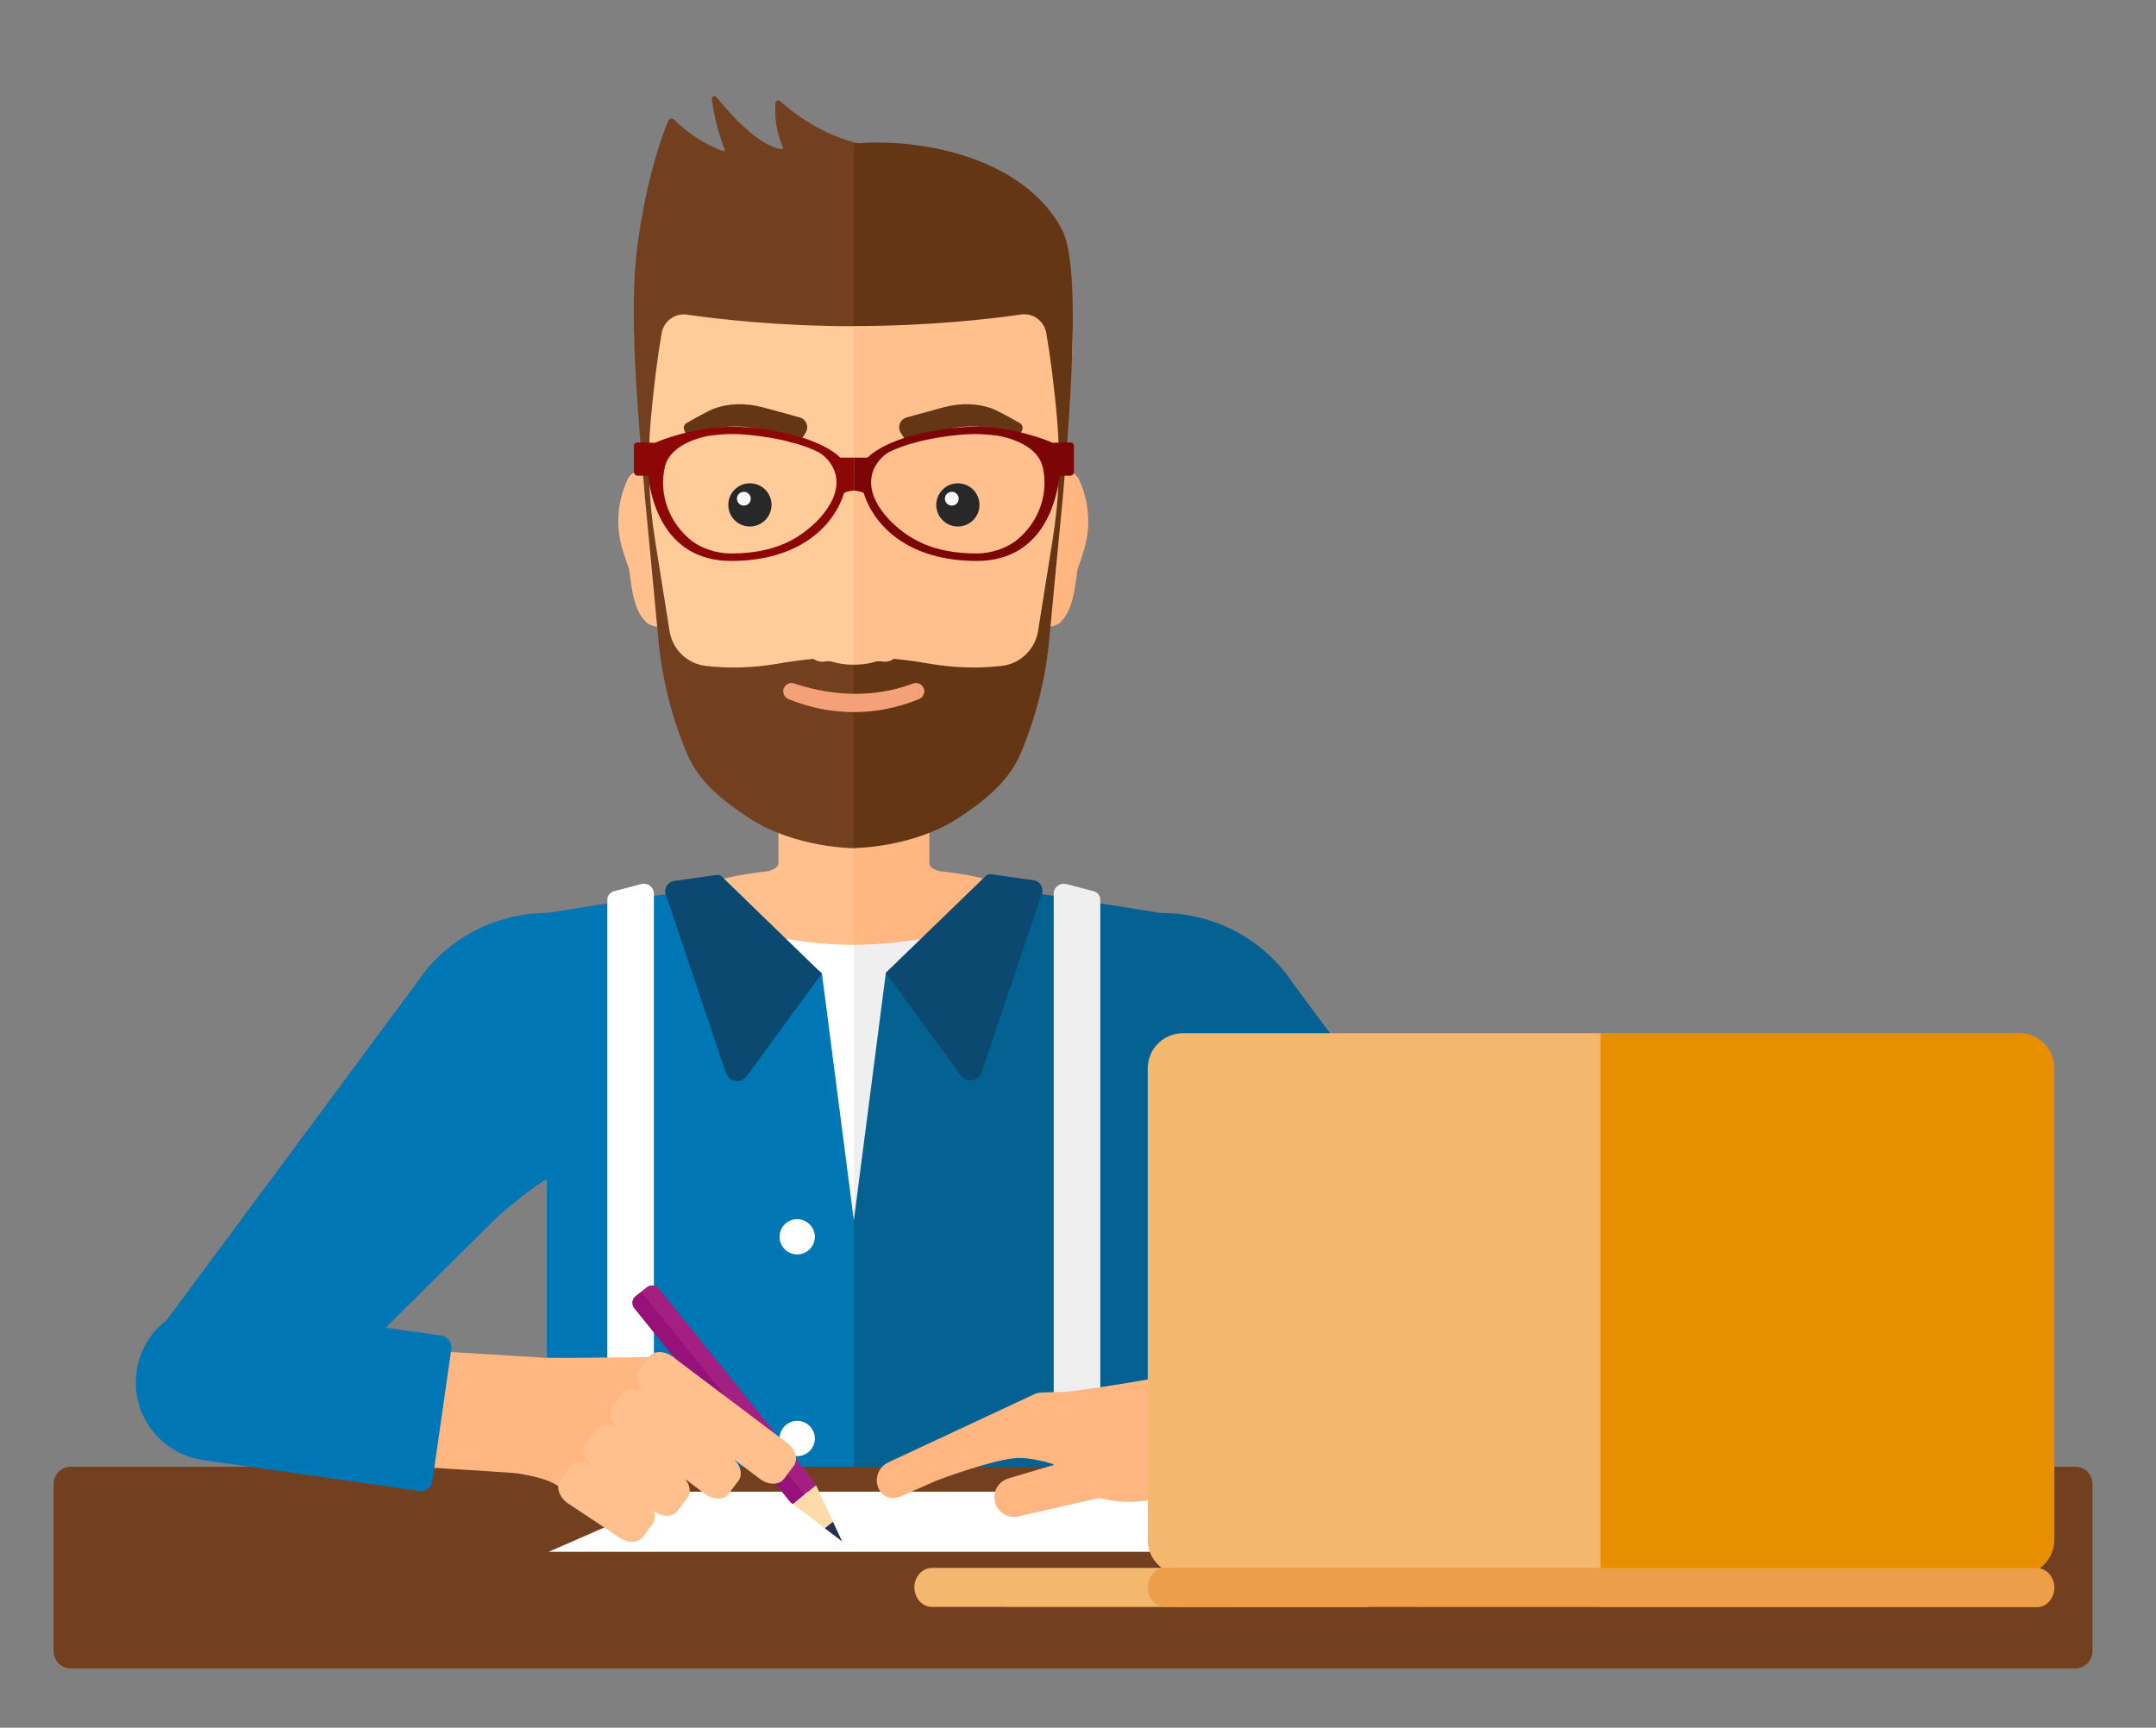
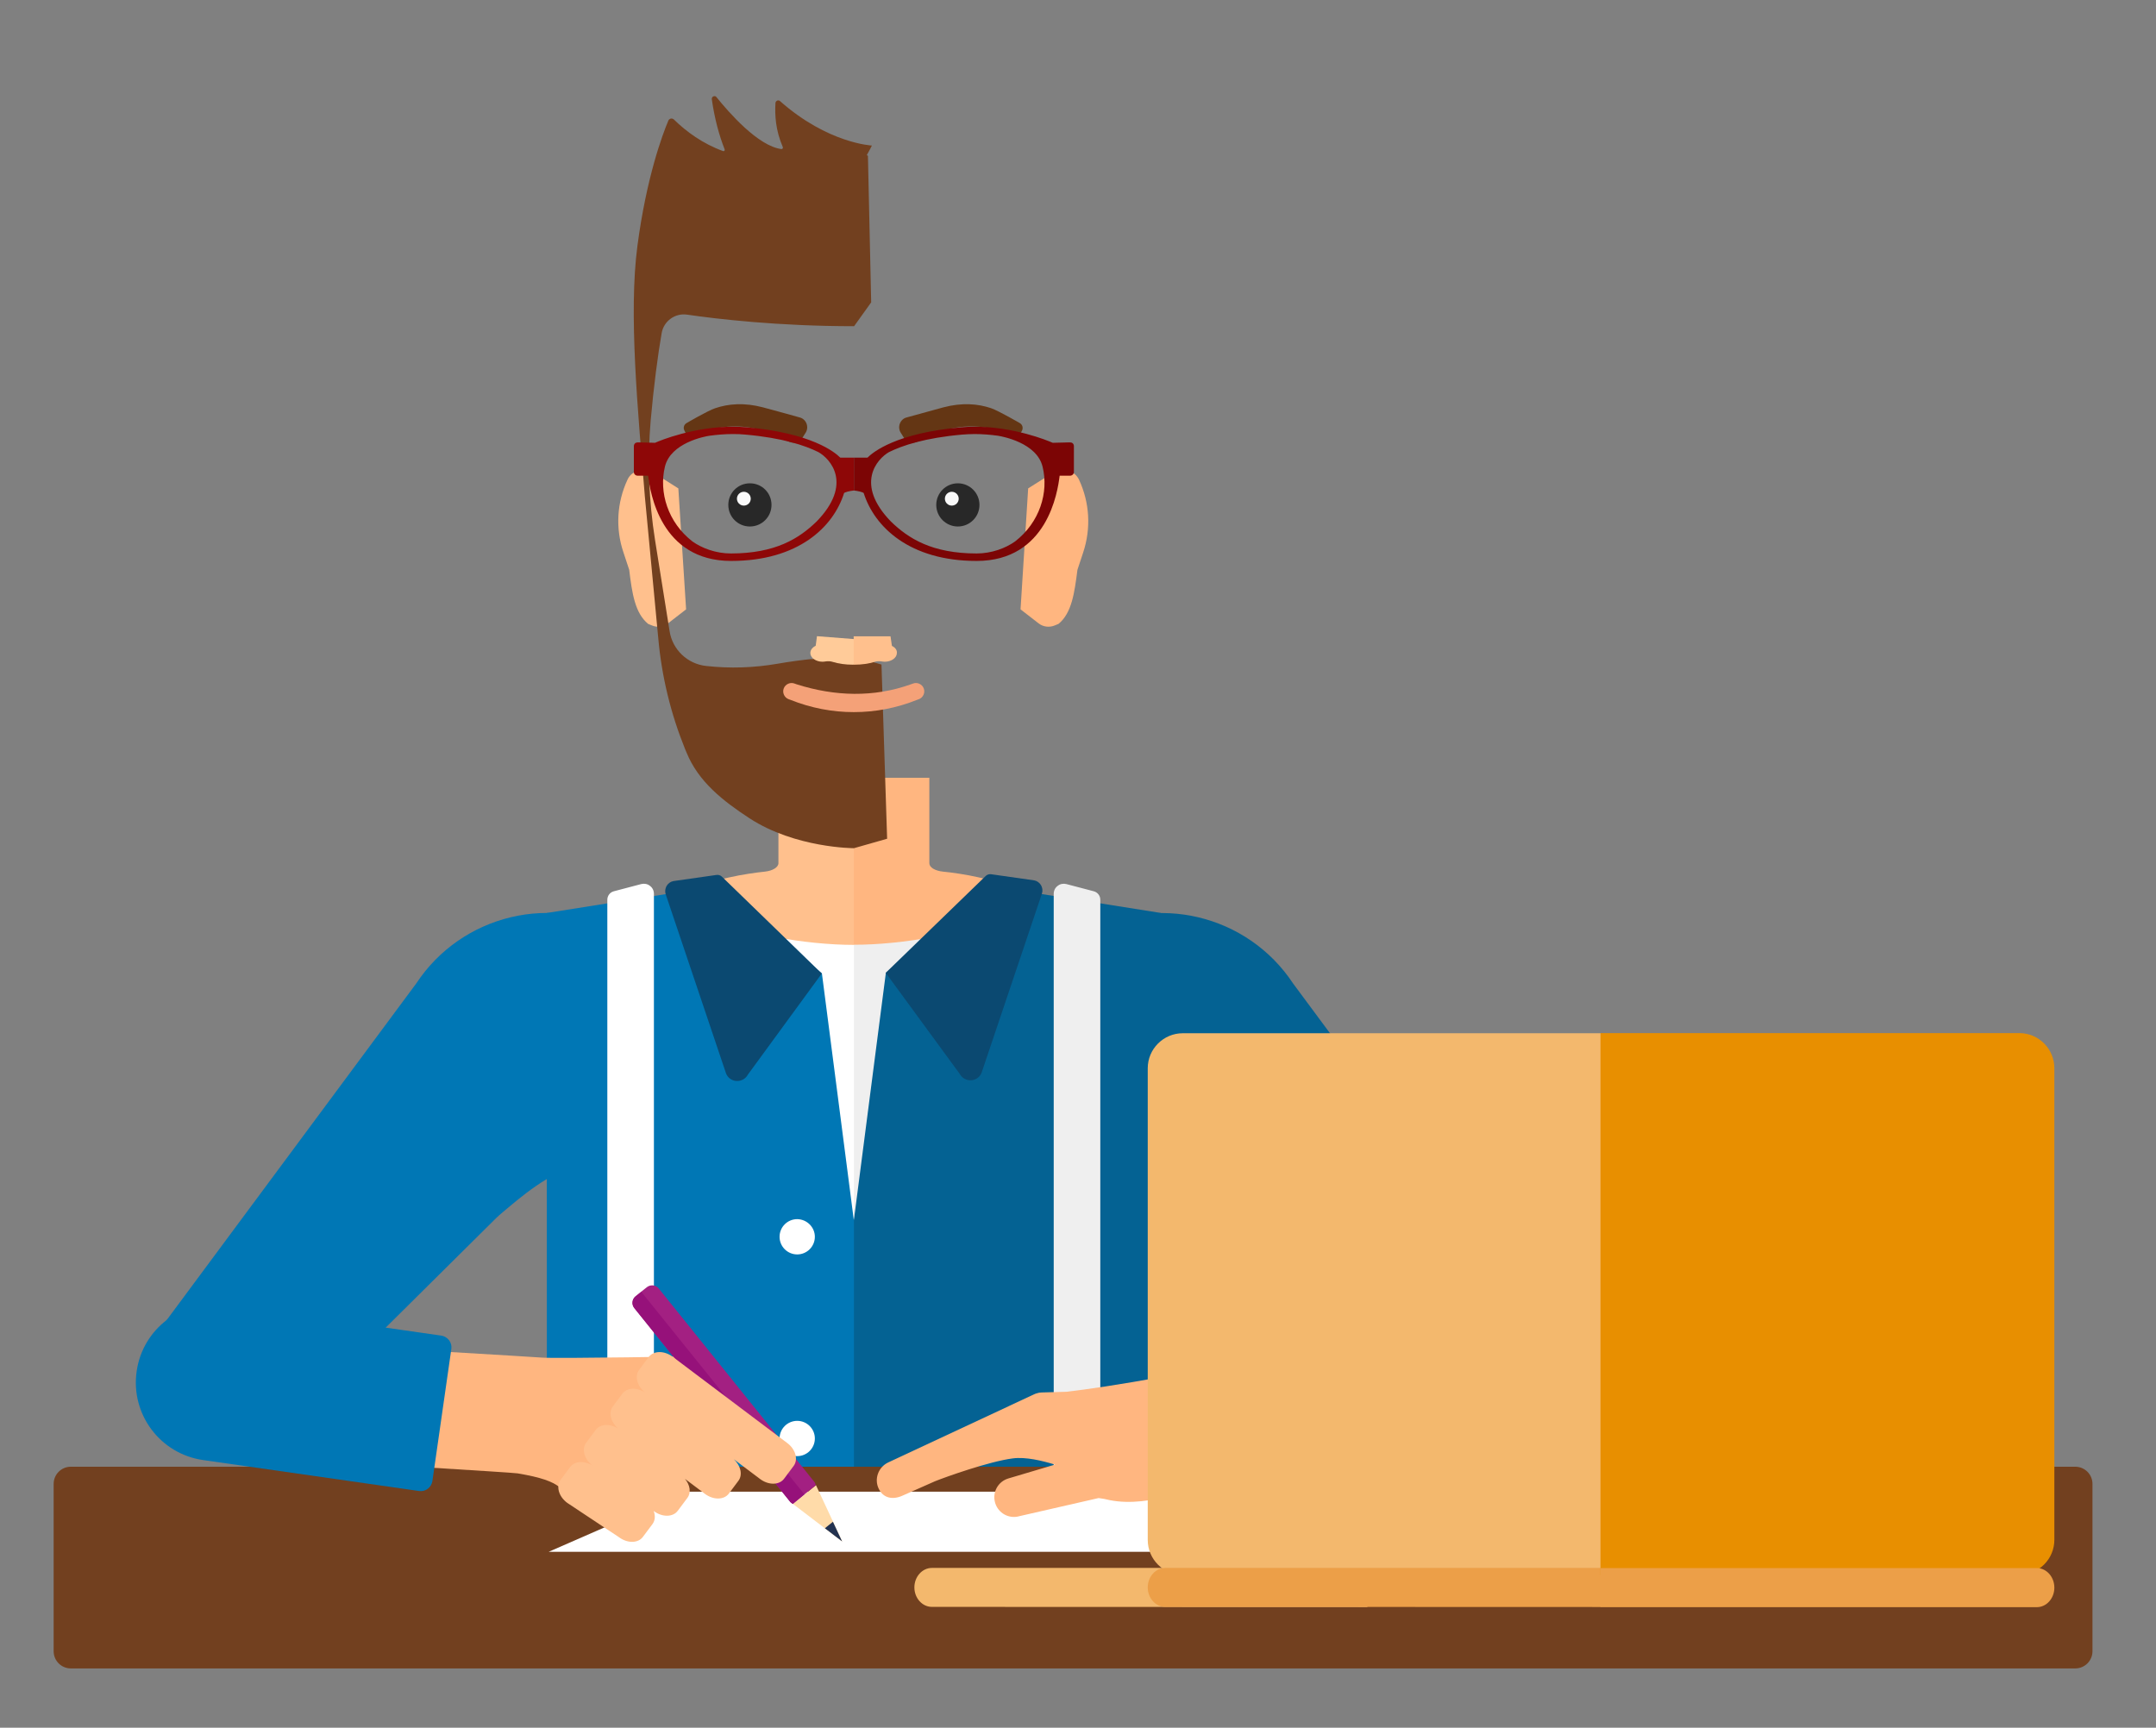
<svg xmlns="http://www.w3.org/2000/svg" id="Layer_1" x="0px" y="0px" viewBox="0 0 1527.2 1224" xml:space="preserve">
  <rect x="0" y="0" width="1527.2" height="1224" fill="#808080" stroke="none" />
  <style type="text/css"> .st0{fill:#046293;} .st1{fill:#0077B5;} .st2{fill:#8E0707;} .st3{fill:#7C0505;} .st4{fill:#FFFFFF;} .st5{fill:#443328;} .st6{fill:#EFEFEF;} .st7{fill:#3A2A21;} .st8{fill:#FFC08D;} .st9{fill:#FFB680;} .st10{fill:#FFCB99;} .st11{fill:#282828;} .st12{fill:#F9F9F9;} .st13{fill:#643614;} .st14{fill:#72401F;} .st15{fill:#F4A178;} .st16{fill:#0B4971;} .st17{fill:#235D8C;} .st18{fill:#FFDBA9;} .st19{fill:#A32082;} .st20{fill:#96117A;} .st21{fill:#233250;} .st22{fill:#F3B86D;} .st23{fill:#EC9F48;} .st24{fill:#E88F00;} </style>
  <g>
    <path class="st0" d="M767.6,661.9c51.1-29.8,116.2-13.9,148.4,34.9L1103.7,950l-88.5,67.5l-156-154.7c-1.3-1.2-2.8-2.6-4.5-4 c-25-20.8-76.3-68.7-146.6-8.2c-17.2,14.8,0-30.2,6-65.6C725.6,717.4,714.6,692.7,767.6,661.9z" />
    <path class="st0" d="M798.7,750.3c-4.1,13.7,3.6,28,17.3,32.1c13.7,4.1,28-3.6,32.2-17.2c4.1-13.7-3.6-28-17.3-32.2 C817.3,729,802.8,736.7,798.7,750.3z" />
  </g>
  <polygon class="st0" points="822.4,646.8 604.9,612.3 536,669.4 527,1110.5 604.9,1119.5 822.4,1119.5 " />
  <polygon class="st1" points="387.3,646.8 387.4,1119.5 604.9,1119.5 604.9,612.3 " />
  <polygon class="st2" points="386.7,1094.4 604.9,1094.4 647.9,1112.8 604.9,1132 386.7,1132 " />
  <rect x="604.9" y="1094.4" class="st3" width="218.2" height="37.7" />
  <g>
    <path class="st1" d="M443.2,661.9C392.1,632,327,647.9,294.8,696.8L107.1,950l88.5,67.5l156-154.7c1.3-1.2,2.8-2.6,4.5-4 c25-20.8,76.3-68.7,146.6-8.2c17.2,14.8,0-30.2-6-65.6C485.2,717.4,496.2,692.7,443.2,661.9z" />
    <path class="st1" d="M412.1,750.3c4.1,13.7-3.6,28-17.3,32.1c-13.7,4.1-28-3.6-32.2-17.2c-4.1-13.7,3.6-28,17.3-32.2 C393.6,729,408,736.7,412.1,750.3z" />
  </g>
  <g>
    <path class="st4" d="M463.2,633.2c0-2.2-1-4.3-2.8-5.6c-1.7-1.4-4-1.8-6.1-1.3l-19.4,5.1c-2.8,0.7-4.7,3.2-4.7,6v457h33V633.2z" />
    <path class="st5" d="M469.3,1079.7c0-3.4-2.8-6.2-6.3-6.2h-32.3c-3.5,0-6.3,2.8-6.3,6.2v24.3c0,3.5,2.8,6.2,6.3,6.2H463 c3.5,0,6.3-2.8,6.3-6.2V1079.7z" />
  </g>
  <g>
    <path class="st6" d="M746.4,633.2c0-2.2,1-4.3,2.8-5.6c1.7-1.4,4-1.8,6.1-1.3l19.4,5.1c2.8,0.7,4.7,3.2,4.7,6v457h-33V633.2z" />
    <path class="st7" d="M740.3,1079.7c0-3.4,2.8-6.2,6.3-6.2h32.3c3.5,0,6.3,2.8,6.3,6.2v24.3c0,3.5-2.8,6.2-6.3,6.2h-32.3 c-3.5,0-6.3-2.8-6.3-6.2V1079.7z" />
  </g>
  <g>
    <polygon class="st4" points="507.4,628 582.2,689.6 604.8,864.4 622,617.1 " />
  </g>
  <g>
    <polygon class="st6" points="702.3,627.6 627.5,689.2 604.9,864 604.9,616.7 " />
  </g>
  <g>
    <path class="st8" d="M551.4,551v60.5c0,2.9-4,5.4-9.6,6c-12.7,1.3-40.4,5.8-45,11.9c-4.6,6.1-2.7,13.1,5.1,18.3 c20.3,13.7,69.2,21.7,102.9,21.7l25.8-46h0.1L604.9,551H551.4z" />
    <path class="st9" d="M707.8,647.7c7.8-5.2,9.7-12.2,5.1-18.3c-4.6-6.1-32.3-10.7-45-11.9c-5.6-0.6-9.6-3-9.6-5.9V551h-53.5v118.3 C638.5,669.4,687.5,661.3,707.8,647.7z" />
  </g>
  <g>
    <path class="st8" d="M480.5,346l-17.7-11.2c-3.1-1.9-6.9-2.5-10.4-1.5c-3.6,1-6.5,3.3-7.9,6.5c-7.6,16.3-8.6,34.6-2.9,51.5 l4.1,12.4c2,16.4,4,30.6,13.4,38.3l2.7,1.1c3.7,1.6,8.1,1,11.3-1.4l12.9-10L480.5,346z" />
    <path class="st9" d="M764.3,339.8c-1.5-3.2-4.4-5.5-7.9-6.5c-3.6-1-7.4-0.4-10.4,1.5L728.3,346l-5.4,85.7l12.9,10 c3.1,2.4,7.5,3,11.3,1.4l2.7-1.1c9.4-7.7,11.3-21.9,13.4-38.3l4.1-12.4C772.9,374.3,771.9,356.1,764.3,339.8z" />
    <g>
      <g>
-         <path class="st10" d="M604.8,157.9h-83.4c-16.9,0-47.7,9.5-55.2,24.6l-10.3,28.4c-10.4,20.9-4.4,43.9-4.4,67.2l8.1,105.1 c0,37.3,10.9,81.9,31.3,113.1l12.3,18.7c20.6,31.5,39.6,42.4,77.3,42.4h24.4l93.8-357.7L604.8,157.9z" />
-         <path class="st8" d="M753.7,210.9l-14.2-28.4c-7.5-15.1-34.4-24.6-51.3-24.6h-83.5v399.5h24.4c37.7,0,56.7-10.9,77.3-42.4 l12.3-18.7c20.4-31.2,31.3-75.8,31.3-113.1l8.1-105.1C758.1,254.8,764.2,231.8,753.7,210.9z" />
-       </g>
+         </g>
    </g>
    <g>
      <g>
        <path class="st11" d="M546.5,357.7c0,8.5-6.9,15.3-15.3,15.3c-8.5,0-15.3-6.8-15.3-15.3c0-8.5,6.8-15.3,15.3-15.3 C539.7,342.4,546.5,349.2,546.5,357.7z" />
        <path class="st12" d="M531.8,353.3c0,2.7-2.2,4.9-4.9,4.9c-2.7,0-4.9-2.2-4.9-4.9c0-2.7,2.2-4.9,4.9-4.9 C529.6,348.4,531.8,350.6,531.8,353.3z" />
      </g>
      <g>
        <path class="st11" d="M693.8,357.7c0,8.5-6.9,15.3-15.3,15.3c-8.4,0-15.3-6.8-15.3-15.3c0-8.5,6.9-15.3,15.3-15.3 C686.9,342.4,693.8,349.2,693.8,357.7z" />
        <path class="st12" d="M679.1,353.3c0,2.7-2.2,4.9-4.9,4.9c-2.7,0-4.9-2.2-4.9-4.9c0-2.7,2.2-4.9,4.9-4.9 C676.9,348.4,679.1,350.6,679.1,353.3z" />
      </g>
    </g>
    <path class="st13" d="M724.2,302c-0.3-1-1-1.8-1.9-2.3c0,0-14.8-8.6-20.2-10.5c-9.4-3.2-20.7-4.1-33.9-0.6 c-6.6,1.8-26.2,7.2-26.2,7.2c-2.1,0.6-3.8,2.2-4.6,4.3c-0.8,2.1-0.6,4.5,0.6,6.4l2.2,3.5c2,3.2,6,4.5,9.4,3l11-5 c16.5-7.5,35.4-7.9,52.2-1.1l4.4,1.8c2.2,0.9,4.8-0.1,6-2.3l0.8-1.4C724.4,304,724.5,303,724.2,302z" />
    <path class="st13" d="M570.7,306.5c1.2-1.9,1.4-4.3,0.6-6.4c-0.8-2.1-2.5-3.7-4.6-4.3c0,0-19.6-5.5-26.2-7.2 c-13.2-3.5-24.5-2.6-33.9,0.6c-5.4,1.8-20.2,10.5-20.2,10.5c-0.9,0.5-1.6,1.3-1.9,2.3c-0.3,1-0.2,2.1,0.3,3l0.7,1.4 c1.2,2.2,3.7,3.2,6,2.3l4.4-1.8c16.8-6.8,35.7-6.4,52.2,1.1l11,5c3.4,1.5,7.4,0.3,9.4-3L570.7,306.5z" />
    <path class="st10" d="M589.7,482.5c-4.5-1.8-11.4-6.2-11.4-11c0-2.3,0-4.6,0-6.2c0-0.4-15.4,9.1-15.4,9.1c-3-1.2-6.5,0.3-7.7,3.3 c-1.2,3,0.3,6.5,3.3,7.7l1.4,0.5c14.5,5.8,29.7,8.7,44.9,8.7v-7C602.9,487.6,595.5,484.8,589.7,482.5z" />
    <path class="st14" d="M614,109.9c2.3-4,3.6-6.8,3.6-6.8s-31.1-1.4-65.1-31.5c-0.5-0.5-1.3-0.6-2-0.3c-0.7,0.3-1.1,0.9-1.2,1.6 c-0.5,8.6,0,19.2,5.2,31.3c0.1,0.3,0.1,0.7-0.1,1c-0.2,0.3-0.5,0.4-0.9,0.4c-16.5-2.1-37.2-25.9-46-36.8c-0.5-0.7-1.4-0.9-2.2-0.5 c-0.8,0.3-1.2,1.2-1.1,2c2,13.9,5.2,25.6,9.1,35.5c0.1,0.4,0.1,0.8-0.2,1c-0.2,0.3-0.6,0.3-1,0.2c-14.3-5.2-25.9-13.7-34.7-22.3 c-0.6-0.6-1.4-0.8-2.2-0.7c-0.8,0.2-1.5,0.7-1.8,1.5c-4.1,9.7-15.5,40.2-21.9,88.8c-6.3,47.7,0.3,116.1,5.2,176.4 c0,0.1,0,0.1,0,0.2l9.6,101.4c2.4,26.9,8.8,53.2,18.9,78.2l1.1,2.6c8.4,20.7,25.9,34.4,44.6,46.6c32.5,21.2,74,21.2,74,21.2 l23.5-6.7l-4-123.4l-19.6-5.7c-18,0.3-36.1,2-53.9,5.1c-16.7,2.9-33.8,3.5-50.7,1.6c-13.2-1.4-23.9-11.6-25.9-24.7L464,382.6 c-4.4-27.7-5.5-56.6-3.1-84.6c2.1-23.9,5.2-47.4,7.8-62.1c1.5-8.4,9.4-14.2,17.9-13c21.3,3.1,64.7,8.2,118.4,8.2l12.1-16.9 l-2.3-103.8L614,109.9z" />
-     <path class="st13" d="M752.2,162.5c-26.4-49.8-97.5-65.2-147.4-60.8v129.3c53.7,0,97.1-5.1,118.4-8.2c8.5-1.2,16.4,4.5,17.9,13 c2.6,14.6,5.7,37.8,7.7,61.5c2.5,28.5,1.4,57-3.2,85.3l-10.3,64.5c-2.1,13.1-12.7,23.2-25.9,24.7c-17,1.9-34,1.3-50.8-1.6 c-17.8-3.1-35.8-4.8-53.9-5.1v135.7c0,0,41.5,0,74-21.2c18.6-12.2,36.2-26,44.6-46.6l1.1-2.6c10.1-25,16.5-51.4,18.9-78.2 l9.7-101.4c0,0,0-0.1,0-0.2c0.1-0.7,0.1-1.4,0.2-2.1v-0.1C758.8,281.2,765.5,187.7,752.2,162.5z" />
    <g>
      <path class="st10" d="M578.7,450.7c-0.5,3.4-0.8,5.7-0.9,6.8c-2.3,1.1-3.8,3-3.8,5.1c0,3.4,3.9,6.2,8.6,6.2c0.7,0,1.5-0.1,2.1-0.2 c1.7-0.3,3.5-0.2,5.1,0.3c4.1,1.3,9.1,2,14.3,2c0.2,0,0.3,0,0.5,0l8.5-17.5L578.7,450.7z" />
      <path class="st8" d="M631.8,457.6c-0.2-1.1-0.5-3.5-1-6.8h-26.1v20.1c0.2,0,0.4,0,0.5,0c5.3,0,10.2-0.7,14.3-2 c1.7-0.5,3.4-0.6,5.1-0.3c0.7,0.1,1.4,0.2,2.1,0.2c4.8,0,8.6-2.8,8.6-6.2C635.5,460.5,634.1,458.7,631.8,457.6z" />
    </g>
    <path class="st15" d="M604.8,504.5c-15.2,0-30.4-2.9-44.9-8.7l-1.4-0.5c-3-1.2-4.5-4.7-3.3-7.7c1.2-3,4.7-4.5,7.7-3.3 c0,0,1,0.4,1.4,0.5c27.1,8.6,54.7,9.4,80.9,0l1.4-0.5c3-1.2,6.5,0.3,7.7,3.3c1.2,3-0.3,6.5-3.3,7.7l-1.4,0.5 C635.2,501.6,620,504.5,604.8,504.5z" />
    <g>
      <path class="st2" d="M604.8,324.2h-9.6c-3.9-3.9-20.4-17.5-66.6-21.5c-3-0.3-6.1-0.4-9.2-0.4c-27.8,0-51.4,9.6-55.4,11.4 l-12.2-0.3c-0.7,0-1.4,0.2-2,0.7c-0.5,0.5-0.8,1.2-0.8,1.9v18.4c0,1.5,1.2,2.6,2.7,2.6h7.4c1.4,11.6,8.7,60.4,58.8,60.4 c47.6,0,72.5-24.1,80-48.1c0.8-0.7,4-1.5,7-1.8V324.2z M578.4,369.5c-12.4,12-29.1,22.6-60.7,22.6c-10.7,0-20.6-3.8-27.2-8.5 c-17.4-13.5-23.9-34.8-19.5-53c4.1-16.9,28.1-21.4,31.6-21.9c5.3-0.7,10.9-1.2,16.6-1.2c3,0,5.9,0.1,8.8,0.4 c26.2,2.3,42.3,7.7,51.7,12.4C588.3,325.1,604.3,342.9,578.4,369.5z" />
      <path class="st3" d="M604.8,347.5c3,0.3,6.2,1.1,7,1.8c7.6,24,32.5,48.1,80,48.1c50.1,0,57.4-48.8,58.8-60.4h7.4 c1.5,0,2.7-1.2,2.7-2.6V316c0-0.7-0.3-1.4-0.8-1.9c-0.5-0.5-1.3-0.7-2-0.7l-12.2,0.3c-4.1-1.8-27.6-11.4-55.4-11.4 c-3.1,0-6.2,0.1-9.2,0.4c-46.2,4-62.7,17.6-66.6,21.5h-9.6V347.5z M629.7,320.3c9.5-4.7,25.6-10.1,51.8-12.4 c2.8-0.2,5.8-0.4,8.8-0.4c5.8,0,11.4,0.5,16.6,1.2c3.6,0.6,27.5,5.1,31.6,21.9c4.5,18.2-2,39.5-19.5,53 c-6.6,4.7-16.5,8.5-27.2,8.5c-31.6,0-48.3-10.6-60.7-22.6C605.3,342.9,621.3,325.1,629.7,320.3z" />
    </g>
  </g>
  <path class="st16" d="M511.4,621.1c-1.1-1.1-2.7-1.5-4.2-1.2l-30.2,4.3c-2,0.4-3.7,1.6-4.8,3.4c-1,1.8-1.3,3.9-0.7,5.8l42.6,126.5 c1,3.3,3.9,5.6,7.3,5.9c3.4,0.3,6.7-1.4,8.3-4.4l52.4-71.7L511.4,621.1z" />
  <path class="st16" d="M698.2,620.6c1.1-1.1,2.7-1.5,4.2-1.2l30.2,4.3c2,0.4,3.7,1.6,4.8,3.4c1,1.8,1.3,3.9,0.7,5.8l-42.6,126.5 c-1,3.3-3.9,5.6-7.3,5.9c-3.4,0.3-6.7-1.4-8.3-4.4l-52.5-71.7L698.2,620.6z" />
  <path class="st4" d="M577.2,876.2c0,6.9-5.6,12.5-12.5,12.5c-6.9,0-12.5-5.6-12.5-12.5c0-6.9,5.6-12.5,12.5-12.5 C571.6,863.8,577.2,869.4,577.2,876.2z" />
  <path class="st4" d="M577.2,1019.1c0,6.9-5.6,12.5-12.5,12.5c-6.9,0-12.5-5.6-12.5-12.5c0-6.9,5.6-12.5,12.5-12.5 C571.6,1006.6,577.2,1012.2,577.2,1019.1z" />
  <path class="st4" d="M577.2,1161.9c0,6.9-5.6,12.5-12.5,12.5c-6.9,0-12.5-5.6-12.5-12.5c0-6.9,5.6-12.5,12.5-12.5 C571.6,1149.4,577.2,1155,577.2,1161.9z" />
  <path class="st14" d="M1482.2,1051.3c0-6.8-5.5-12.2-12.2-12.2H50.2c-6.8,0-12.2,5.5-12.2,12.2v118.5c0,6.8,5.5,12.2,12.2,12.2H1470 c6.8,0,12.2-5.5,12.2-12.2V1051.3z" />
  <path class="st9" d="M456.5,1081c2.2,0.3-1.1-16.1,8.6-32.8c15.5-26.4,45.3-57.9,41.8-58.4c-9.4-2.9-3.7-9.4-3.7-9.4s0,0,0,0 c1.7-1.5,2.9-3.6,3.2-5.9c0.9-5.6-3-12.8-8.6-13.7c0,0-103.7,1.8-113.9,1c-7.4-0.6-128.5-7.7-128.5-7.7s-12.2,66.8-14.5,81.5 c5.6,0.7,121.4,7.5,125.7,8.2c33.9,5.7,30.2,11.7,44,24.6C422.1,1079.1,456.5,1081,456.5,1081z" />
  <path class="st1" d="M312.5,946.2l-152.8-21.9c-30.4-4.3-58.6,16.8-62.9,47.2c-4.4,30.4,16.7,58.6,47.2,62.9l152.8,21.9 c4.6,0.7,8.8-2.5,9.5-7.1l13.4-93.5c0.3-2.2-0.2-4.4-1.6-6.2C316.7,947.7,314.7,946.5,312.5,946.2z" />
  <path class="st1" d="M154.4,961.9c9.6,1.4,16.3,10.3,14.9,19.9c-1.4,9.6-10.3,16.3-19.9,14.9c-9.6-1.4-16.3-10.3-14.9-19.9 C135.8,967.3,144.7,960.6,154.4,961.9z" />
  <polygon class="st4" points="918.5,1099.4 388.6,1099.4 486,1056.8 821.2,1056.8 " />
  <g>
    <path class="st9" d="M622.4,1054.6c3.3,7,10.2,8.1,17.1,4.9l22.8-10.1c7.2-2.9,38.1-14,55.1-16.2c9.1-1.2,20.8,1.6,29.9,4.4 l-33,9.8c-7.4,2.2-11.6,9.9-9.4,17.3c2.2,7.4,9.9,11.6,17.3,9.4l56-12.8c2.5,0.3,5.2,0.8,8,1.5c28.7,5.6,65.2-9.6,73.9-18.6 c8.6-9,74-8.9,74-8.9l-17.9-60.4c0,0-33.8-10.6-90.3,0c-33.5,6.3-56.9,9.5-70.4,11.1l-17.6,0.5c-1.2,0-2.4,0.2-3.5,0.6 c-0.7,0.2-1.3,0.4-1.9,0.7l-103.4,48.3C622.2,1039.4,619.1,1047.7,622.4,1054.6z" />
    <path class="st17" d="M890.8,961l152.8-21.9c30.4-4.3,58.6,16.8,62.9,47.2c4.4,30.4-16.7,58.6-47.2,62.9l-152.8,21.9 c-4.6,0.7-8.8-2.5-9.5-7.1l-13.4-93.5c-0.3-2.2,0.2-4.4,1.6-6.2C886.6,962.5,888.6,961.3,890.8,961z" />
    <path class="st17" d="M1048.9,976.7c-9.6,1.4-16.3,10.3-14.9,19.9c1.4,9.6,10.3,16.3,19.9,14.9c9.6-1.4,16.3-10.3,14.9-19.9 C1067.5,982,1058.5,975.3,1048.9,976.7z" />
  </g>
  <g>
    <polygon class="st18" points="561.6,1065.4 578,1052.2 596.7,1092.2 " />
    <path class="st19" d="M577.9,1052.2c-0.4-1-0.5-1.7-1.1-2.4l-110.2-137c-2.1-2.6-6-2.9-8.5-0.8l-7.9,6.3c-2.6,2.1-3,5.8-0.9,8.4 l110.2,137c0.5,0.7,1.1,1,2,1.7L577.9,1052.2z" />
    <path class="st20" d="M569.8,1058.7L454.3,915.2l-4,3.2c-2.6,2.1-3,5.8-0.9,8.4l110.2,137c0.5,0.7,1.1,1,2,1.7L569.8,1058.7z" />
    <polygon class="st21" points="584.3,1082.7 596.5,1092 590,1078.1 " />
  </g>
  <path class="st8" d="M557.5,1022.2l-81-61c-6-4.5-13.6-4.4-17,0.2l-6.8,9.1c-3.3,4.5-1.4,11.5,4.2,16c-5.8-3.8-12.8-3.5-16,0.8 l-6.8,9.1c-3.2,4.3-1.5,11.1,3.7,15.6c-5.8-3.6-12.6-3.3-15.8,1l-6.8,9.1c-3.4,4.6-1.3,11.9,4.7,16.3l1.1,0.8l-0.1-0.1 c-6-4.5-13.6-4.4-17,0.2l-6.8,9.1c-3.4,4.6-1.3,11.9,4.7,16.3l36.6,24.3c6,4.5,13.6,4.4,17-0.2l6.8-9.1c1.9-2.6,2.1-6,0.8-9.3 l0.1,0.1c6,4.5,13.6,4.4,17-0.2l6.8-9.1c2.8-3.7,1.9-9.2-1.7-13.5l14.1,10.6c6,4.5,13.6,4.4,17-0.2l6.8-9.1 c3.1-4.2,1.6-10.7-3.3-15.2l18.6,14c6,4.5,13.6,4.4,17-0.2l6.8-9.1C565.6,1033.9,563.5,1026.6,557.5,1022.2z" />
  <g>
    <path class="st22" d="M837.8,732c-13.6,0-24.8,11.1-24.8,24.8V1091c0,13.6,11.1,24.8,24.8,24.8h295.9l39.5-185.9L1133.7,732H837.8z " />
  </g>
  <path class="st22" d="M968.3,1138.5l16.5-12.2l-16.5-15.5H660.1c-6.8,0-12.4,6.2-12.4,13.8c0,7.6,5.6,13.8,12.4,13.8L968.3,1138.5z" />
  <path class="st23" d="M1133.7,1138.5l16.5-12.2l-16.5-15.5H825.4c-6.8,0-12.4,6.2-12.4,13.8c0,7.6,5.6,13.8,12.4,13.8L1133.7,1138.5 z" />
  <path class="st24" d="M1455.2,756.7c0-13.6-11.1-24.8-24.8-24.8h-296.7v383.8h296.7c13.6,0,24.8-11.1,24.8-24.8V756.7z" />
  <path class="st23" d="M1442.8,1110.9h-309.1v27.7h309.1c6.8,0,12.4-6.2,12.4-13.8C1455.2,1117.1,1449.6,1110.9,1442.8,1110.9z" />
</svg>